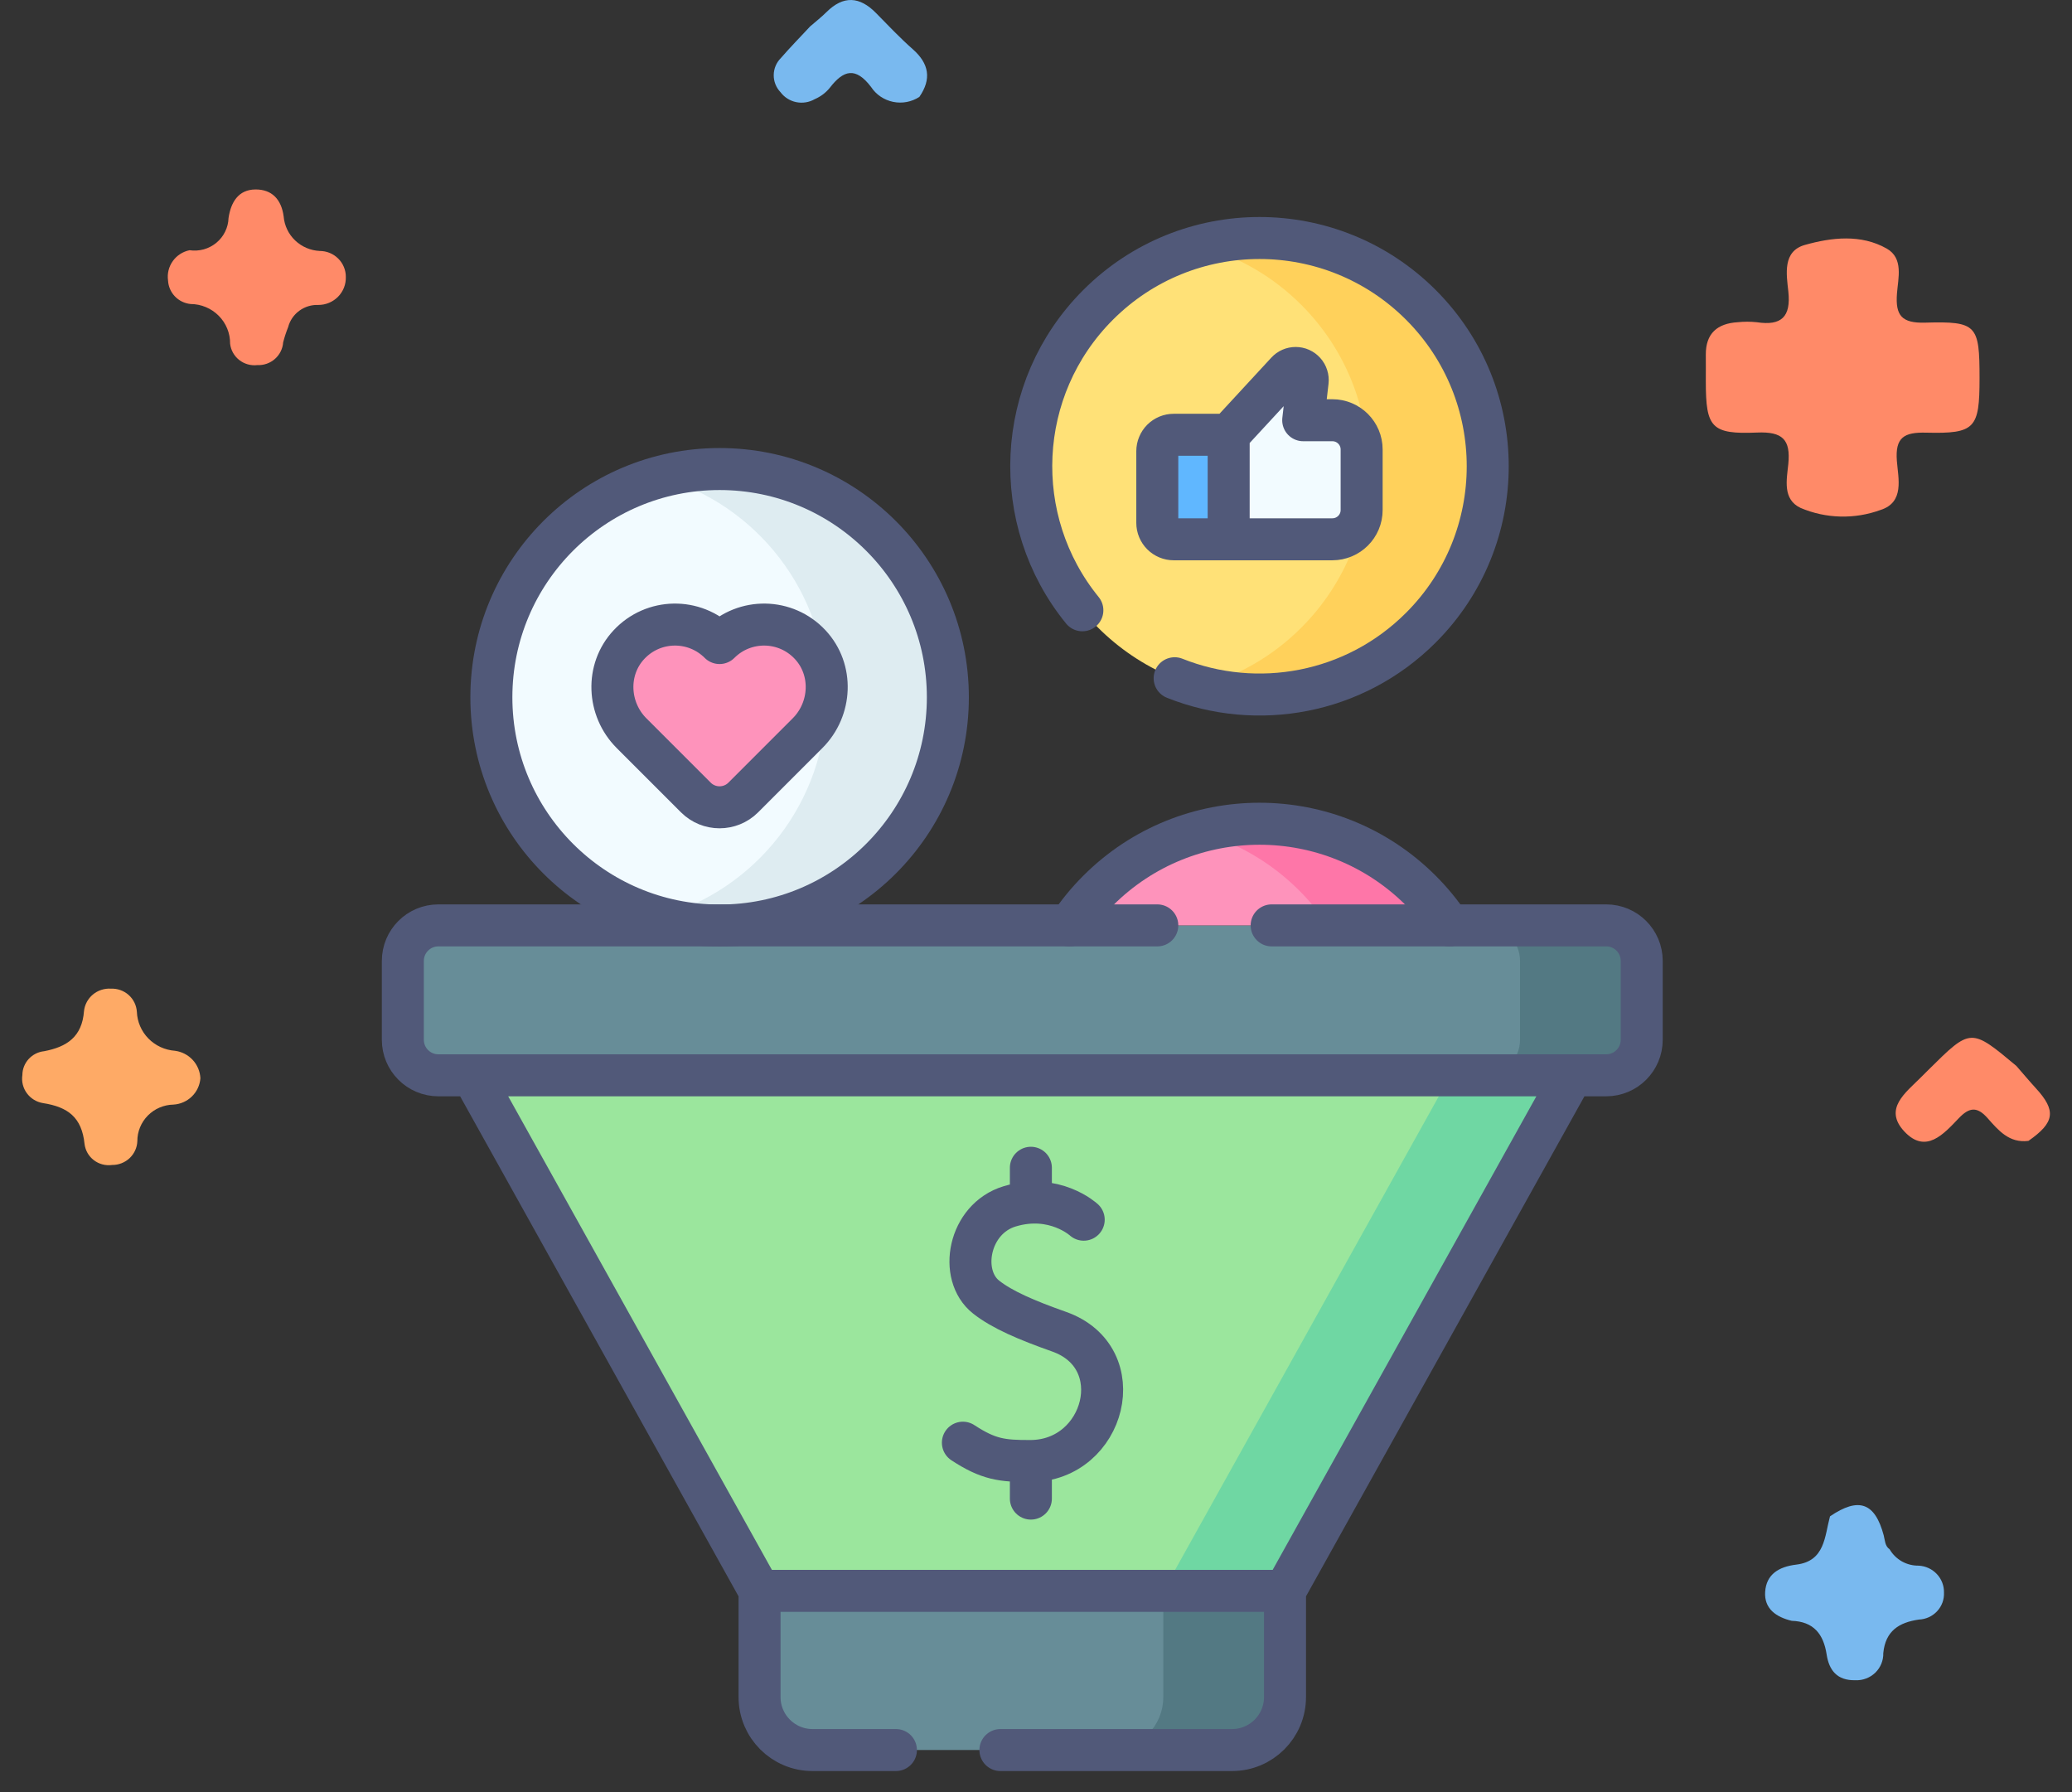
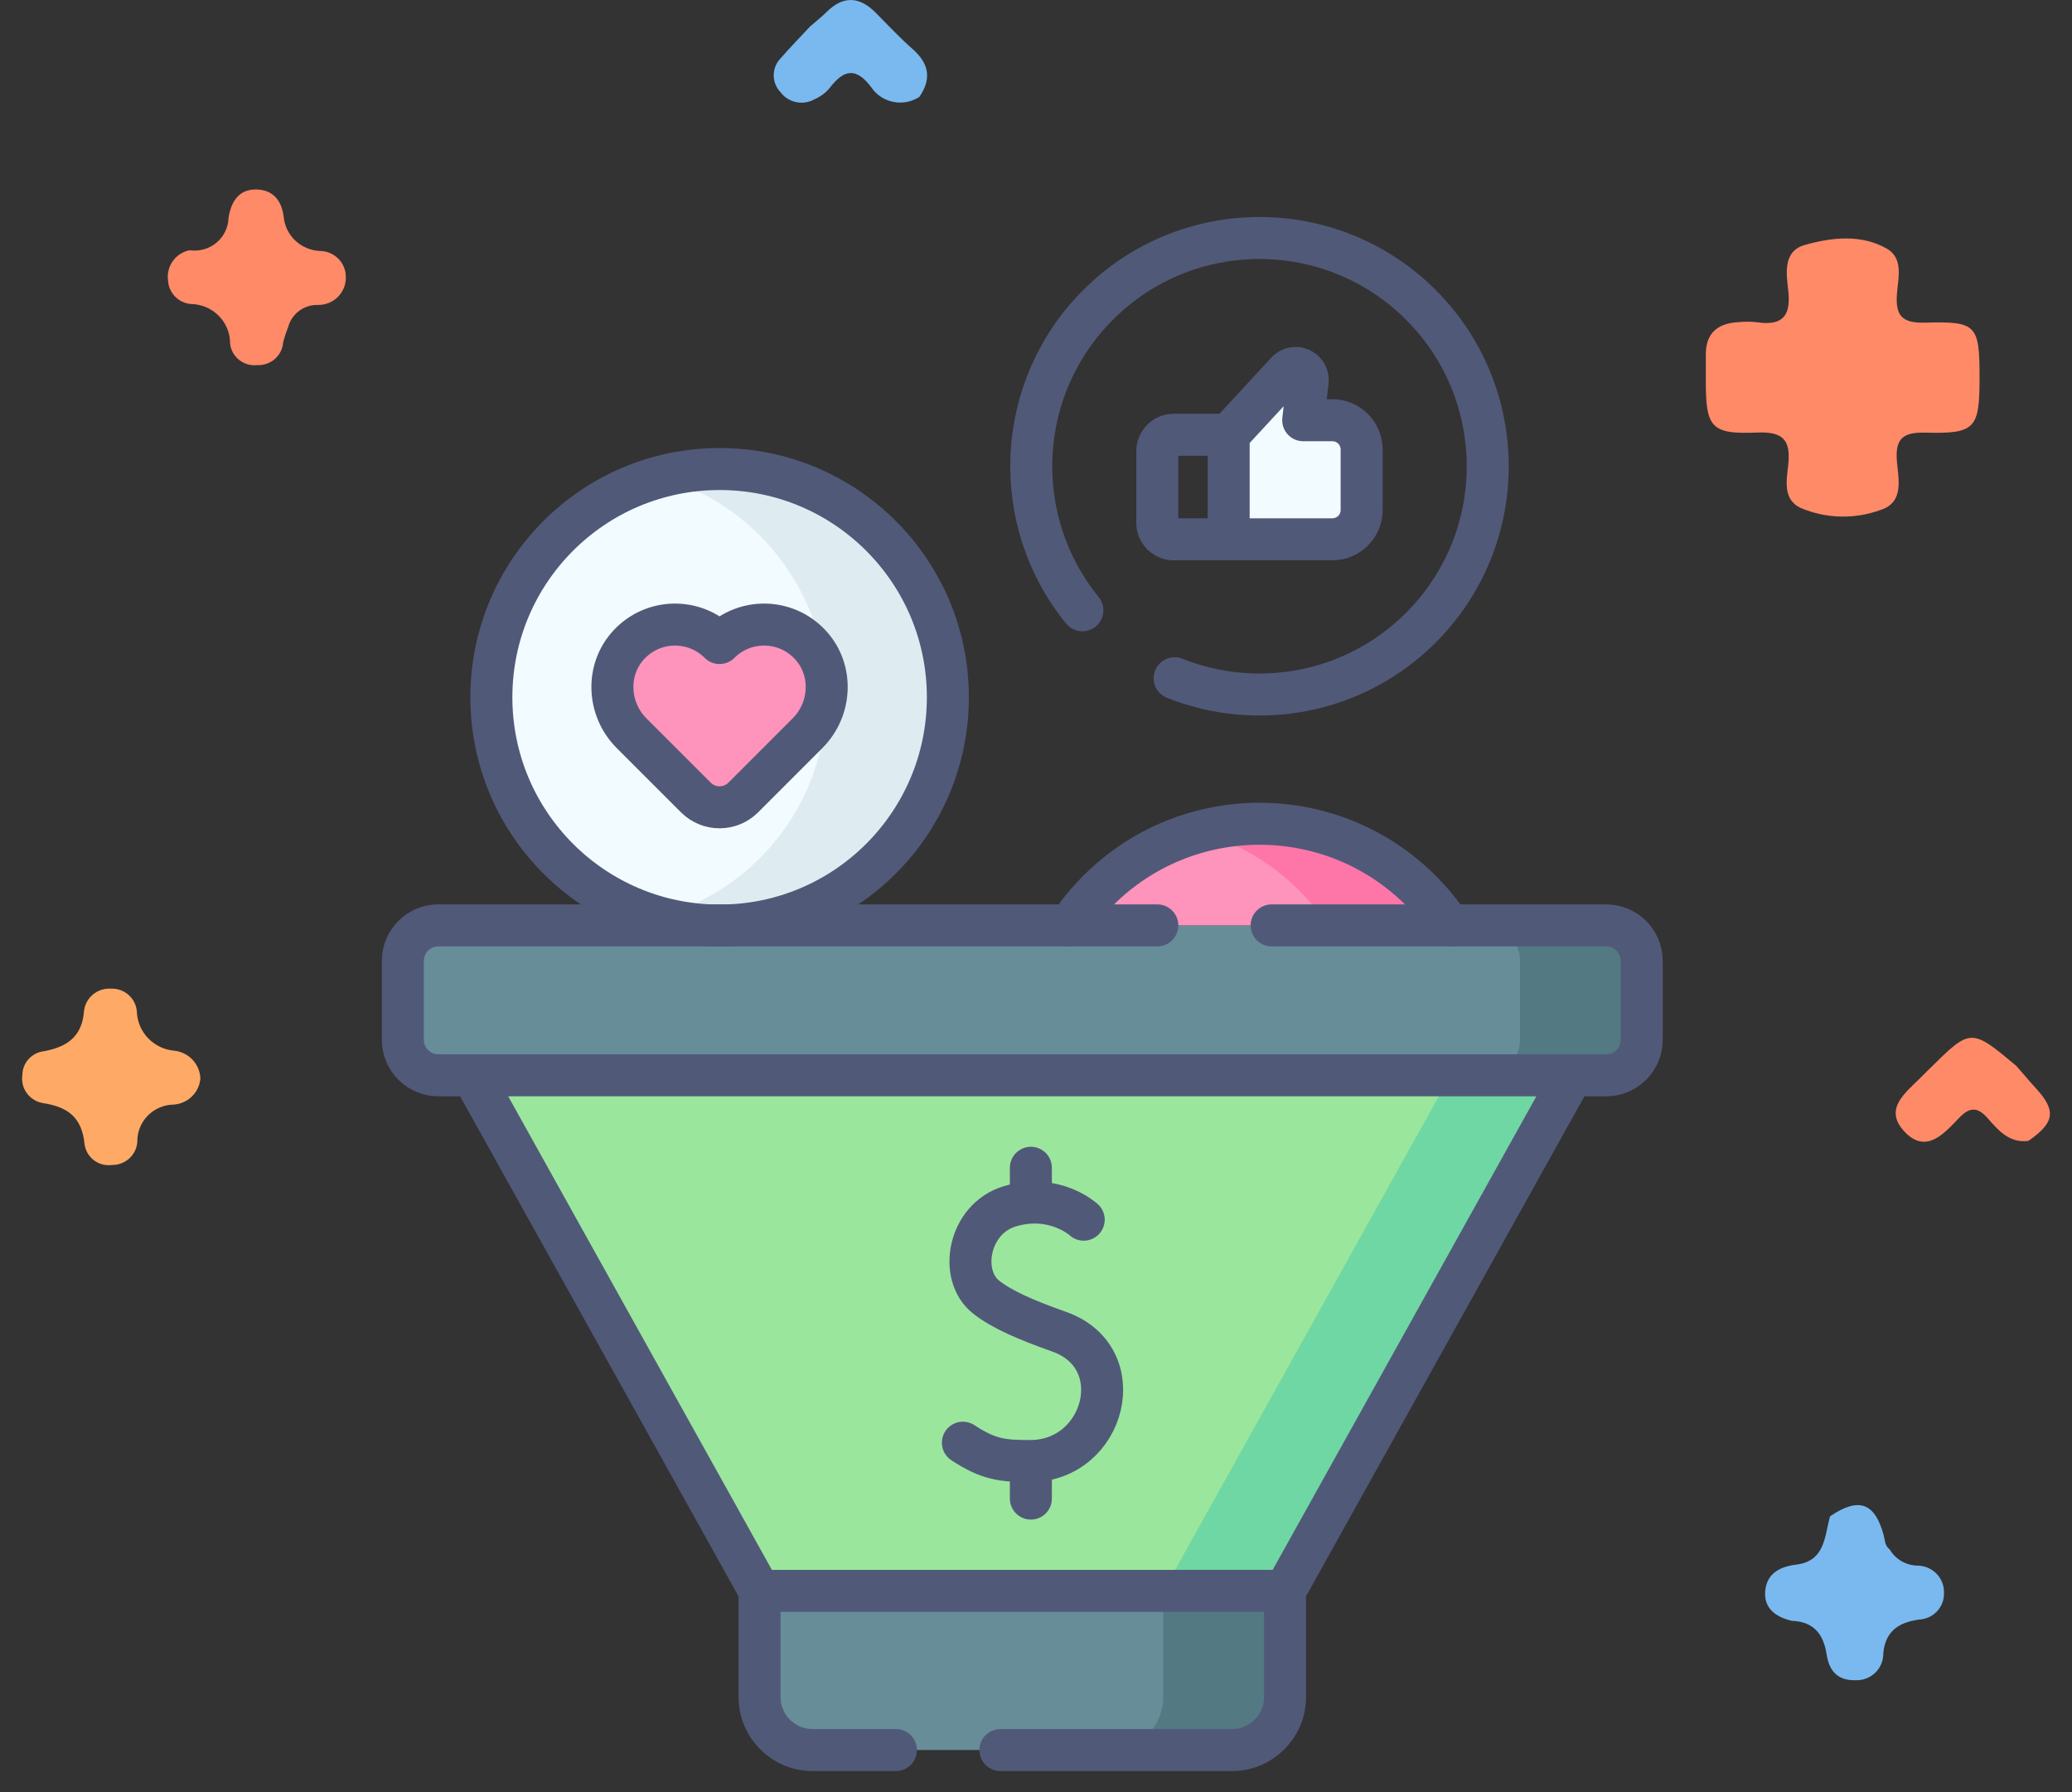
<svg xmlns="http://www.w3.org/2000/svg" width="74" height="64" viewBox="0 0 74 64" fill="none">
  <rect x="0" y="0" width="74" height="64" fill="#333333" stroke="none" />
  <path d="M63.989 57.882C63.437 57.749 63.003 57.454 63.041 56.85C63.082 56.219 63.53 55.95 64.153 55.875C65.181 55.75 65.163 54.869 65.357 54.151C66.379 53.455 66.961 53.656 67.275 54.828C67.323 55.007 67.313 55.205 67.488 55.33C67.593 55.51 67.744 55.658 67.926 55.761C68.109 55.863 68.316 55.915 68.525 55.912C68.773 55.925 69.006 56.033 69.174 56.213C69.343 56.393 69.434 56.631 69.428 56.876C69.433 56.998 69.414 57.119 69.372 57.233C69.329 57.347 69.265 57.452 69.181 57.541C69.098 57.63 68.998 57.702 68.887 57.753C68.775 57.804 68.655 57.832 68.532 57.837C67.82 57.94 67.338 58.243 67.26 59.035C67.264 59.165 67.24 59.294 67.191 59.414C67.142 59.534 67.069 59.643 66.976 59.733C66.882 59.824 66.771 59.895 66.649 59.941C66.527 59.988 66.397 60.009 66.266 60.003C65.613 60.02 65.324 59.651 65.237 59.084C65.126 58.358 64.774 57.907 63.989 57.882Z" fill="#79B9EF" />
  <path d="M72.444 40.743C71.755 40.831 71.368 40.363 70.984 39.929C70.614 39.511 70.335 39.537 69.957 39.933C69.422 40.492 68.78 41.231 68.011 40.405C67.257 39.598 68.058 39.022 68.602 38.476C68.693 38.384 68.786 38.293 68.877 38.202C70.386 36.706 70.386 36.706 72.013 38.066C72.242 38.328 72.465 38.595 72.7 38.852C73.446 39.663 73.389 40.084 72.444 40.743Z" fill="#FF8A68" />
  <path d="M7.157 38.505C7.139 38.751 7.032 38.982 6.855 39.155C6.678 39.328 6.444 39.432 6.196 39.447C5.85 39.453 5.521 39.594 5.279 39.839C5.038 40.084 4.903 40.413 4.905 40.755C4.896 40.985 4.796 41.201 4.629 41.359C4.461 41.517 4.237 41.605 4.006 41.603C3.891 41.619 3.774 41.612 3.662 41.583C3.549 41.554 3.444 41.503 3.352 41.432C3.26 41.362 3.183 41.275 3.126 41.175C3.069 41.075 3.033 40.964 3.019 40.85C2.922 39.904 2.426 39.53 1.532 39.393C1.302 39.355 1.096 39.228 0.959 39.041C0.822 38.854 0.764 38.621 0.799 38.392C0.8 38.18 0.88 37.976 1.024 37.819C1.168 37.662 1.365 37.562 1.578 37.54C2.389 37.386 2.933 37.025 3 36.106C3.025 35.876 3.14 35.664 3.319 35.515C3.498 35.366 3.729 35.292 3.962 35.307C4.195 35.297 4.422 35.378 4.595 35.532C4.768 35.687 4.873 35.902 4.888 36.133C4.902 36.49 5.048 36.83 5.3 37.087C5.551 37.343 5.889 37.499 6.25 37.525C6.493 37.557 6.717 37.673 6.883 37.852C7.048 38.031 7.145 38.262 7.157 38.505Z" fill="#FEAA66" />
  <path d="M28.933 0.944C29.128 0.774 29.333 0.615 29.515 0.434C30.121 -0.169 30.702 -0.129 31.286 0.465C31.717 0.904 32.141 1.353 32.601 1.759C33.184 2.274 33.274 2.825 32.834 3.461C32.697 3.55 32.544 3.611 32.383 3.642C32.223 3.672 32.058 3.671 31.898 3.638C31.737 3.605 31.585 3.541 31.45 3.45C31.315 3.359 31.199 3.242 31.11 3.106C30.557 2.378 30.123 2.5 29.632 3.14C29.489 3.315 29.305 3.452 29.096 3.542C28.898 3.656 28.663 3.693 28.438 3.648C28.213 3.602 28.013 3.476 27.876 3.293C27.718 3.128 27.63 2.908 27.633 2.68C27.635 2.452 27.727 2.234 27.889 2.072C28.224 1.686 28.584 1.32 28.933 0.944Z" fill="#79B9EF" />
  <path d="M6.77 8.936C6.939 8.961 7.112 8.95 7.277 8.905C7.442 8.859 7.595 8.779 7.727 8.67C7.858 8.562 7.965 8.427 8.04 8.274C8.115 8.122 8.157 7.955 8.162 7.786C8.246 7.222 8.515 6.768 9.127 6.766C9.71 6.763 10.05 7.118 10.131 7.731C10.158 8.056 10.303 8.36 10.54 8.586C10.777 8.813 11.089 8.946 11.418 8.962C11.54 8.962 11.662 8.986 11.775 9.032C11.889 9.079 11.992 9.147 12.078 9.233C12.165 9.319 12.234 9.421 12.281 9.534C12.328 9.646 12.352 9.767 12.351 9.888C12.355 10.018 12.333 10.148 12.286 10.269C12.239 10.39 12.167 10.501 12.076 10.594C11.984 10.688 11.875 10.762 11.754 10.813C11.633 10.864 11.503 10.89 11.372 10.89C11.127 10.88 10.887 10.953 10.69 11.097C10.493 11.241 10.352 11.448 10.291 11.682C10.22 11.86 10.16 12.041 10.113 12.226C10.097 12.454 9.991 12.666 9.819 12.818C9.647 12.97 9.421 13.049 9.191 13.038C9.077 13.052 8.96 13.042 8.849 13.011C8.738 12.98 8.634 12.927 8.544 12.856C8.453 12.785 8.378 12.697 8.322 12.597C8.266 12.497 8.231 12.387 8.218 12.273C8.22 12.088 8.185 11.905 8.115 11.734C8.045 11.562 7.941 11.406 7.81 11.275C7.679 11.143 7.523 11.039 7.351 10.967C7.18 10.895 6.995 10.858 6.808 10.857C6.594 10.836 6.394 10.739 6.246 10.584C6.098 10.429 6.011 10.226 6.001 10.013C5.967 9.771 6.028 9.524 6.171 9.324C6.313 9.124 6.527 8.985 6.77 8.936Z" fill="#FF8A68" />
  <path d="M70.698 13.51C70.698 15.299 70.544 15.495 68.791 15.451C67.999 15.43 67.682 15.624 67.745 16.457C67.794 17.091 68.025 17.939 67.158 18.213C66.233 18.55 65.213 18.524 64.307 18.139C63.654 17.832 63.812 17.125 63.868 16.573C63.956 15.694 63.661 15.409 62.753 15.447C61.117 15.516 60.923 15.268 60.922 13.631C60.922 13.309 60.925 12.987 60.922 12.665C60.918 11.908 61.331 11.552 62.06 11.507C62.287 11.483 62.515 11.483 62.742 11.507C63.626 11.642 63.966 11.313 63.869 10.41C63.802 9.793 63.657 8.974 64.46 8.747C65.414 8.478 66.464 8.356 67.383 8.877C67.99 9.222 67.791 9.929 67.749 10.481C67.689 11.263 67.915 11.547 68.757 11.522C70.607 11.469 70.698 11.608 70.698 13.51Z" fill="#FF8A68" />
  <path d="M25.7 33.053C30.202 33.053 33.852 29.403 33.852 24.901C33.852 20.399 30.202 16.75 25.7 16.75C21.198 16.75 17.549 20.399 17.549 24.901C17.549 29.403 21.198 33.053 25.7 33.053Z" fill="#F2FBFF" />
  <path d="M33.851 24.901C33.851 29.404 30.201 33.053 25.699 33.053C24.938 33.053 24.203 32.949 23.504 32.753C26.971 31.816 29.521 28.648 29.521 24.886C29.521 21.144 27 17.991 23.564 17.034C24.244 16.848 24.96 16.75 25.699 16.75C30.201 16.75 33.851 20.4 33.851 24.901Z" fill="#DEECF1" />
-   <path d="M28.937 23.023C28.064 22.085 26.596 22.066 25.698 22.964C24.801 22.066 23.333 22.085 22.46 23.023C21.629 23.915 21.693 25.32 22.555 26.183L24.851 28.479C25.319 28.947 26.078 28.947 26.546 28.479L28.841 26.183C29.704 25.32 29.768 23.915 28.937 23.023Z" fill="#FE93BB" />
-   <path d="M44.982 24.803C49.483 24.803 53.133 21.153 53.133 16.651C53.133 12.149 49.483 8.5 44.982 8.5C40.48 8.5 36.83 12.149 36.83 16.651C36.83 21.153 40.48 24.803 44.982 24.803Z" fill="#FFE177" />
-   <path d="M50.745 22.415C48.605 24.554 45.572 25.256 42.846 24.518C44.175 24.16 45.431 23.459 46.475 22.415C49.658 19.232 49.658 14.07 46.475 10.887C45.431 9.842 44.175 9.142 42.846 8.783C45.572 8.046 48.605 8.747 50.745 10.887C53.927 14.07 53.927 19.232 50.745 22.415Z" fill="#FFD15B" />
+   <path d="M28.937 23.023C28.064 22.085 26.596 22.066 25.698 22.964C24.801 22.066 23.333 22.085 22.46 23.023C21.629 23.915 21.693 25.32 22.555 26.183C25.319 28.947 26.078 28.947 26.546 28.479L28.841 26.183C29.704 25.32 29.768 23.915 28.937 23.023Z" fill="#FE93BB" />
  <path d="M47.584 19.259H43.881V15.527L45.955 13.279C46.017 13.213 46.098 13.167 46.188 13.149C46.277 13.131 46.37 13.142 46.452 13.18C46.535 13.218 46.604 13.281 46.648 13.36C46.693 13.44 46.712 13.531 46.701 13.621L46.542 15.007H47.584C48.161 15.007 48.629 15.475 48.629 16.052V18.213C48.629 18.791 48.161 19.259 47.584 19.259Z" fill="#F2FBFF" />
-   <path d="M41.918 19.256H43.881V15.523H41.918C41.841 15.523 41.765 15.539 41.694 15.568C41.623 15.598 41.558 15.641 41.504 15.695C41.449 15.749 41.406 15.814 41.377 15.885C41.347 15.956 41.332 16.033 41.332 16.11V18.669C41.332 18.825 41.394 18.974 41.504 19.084C41.614 19.194 41.763 19.256 41.918 19.256Z" fill="#60B7FF" />
  <path d="M45.892 56.818H27.126L16.873 38.406H56.145L45.892 56.818Z" fill="#9BE69D" />
  <path d="M56.146 38.406L45.893 56.818H41.547L51.8 38.406H56.146Z" fill="#6FD7A3" />
  <path d="M58.633 34.317V37.132C58.633 37.833 58.065 38.401 57.364 38.401H15.656C14.955 38.401 14.387 37.833 14.387 37.132V34.317C14.387 33.615 14.955 33.047 15.656 33.047H57.364C58.065 33.047 58.633 33.615 58.633 34.317Z" fill="#678D98" />
  <path d="M58.633 34.317V37.132C58.633 37.833 58.065 38.401 57.364 38.401H53.018C53.718 38.401 54.287 37.833 54.287 37.132V34.317C54.287 33.615 53.718 33.047 53.018 33.047H57.364C58.065 33.047 58.633 33.615 58.633 34.317Z" fill="#537983" />
  <path d="M45.893 56.812H27.127V60.604C27.127 61.649 27.974 62.496 29.019 62.496H44.001C45.046 62.496 45.893 61.649 45.893 60.604L45.893 56.812Z" fill="#678D98" />
  <path d="M45.892 56.812V60.603C45.892 61.649 45.046 62.496 44 62.496H39.654C40.7 62.496 41.546 61.649 41.546 60.603V56.812H45.892Z" fill="#537983" />
  <path d="M51.766 33.047H38.195C38.488 32.607 38.829 32.19 39.217 31.802C42.4 28.618 47.561 28.618 50.745 31.802C51.133 32.19 51.474 32.607 51.766 33.047Z" fill="#FE93BB" />
  <path d="M51.767 33.046H47.421C47.123 32.598 46.781 32.181 46.4 31.801C45.366 30.768 44.123 30.069 42.809 29.709C45.544 28.953 48.595 29.651 50.746 31.801C51.133 32.189 51.475 32.606 51.767 33.046Z" fill="#FE76A8" />
  <path d="M45.893 56.813H27.127M45.893 56.813L56.146 38.401H16.874L27.127 56.813M45.893 56.813V60.605C45.893 61.65 45.046 62.497 44.001 62.497H35.729M27.127 56.813V60.605C27.127 61.65 27.974 62.497 29.019 62.497H31.997M45.416 33.047H57.364C58.065 33.047 58.633 33.615 58.633 34.317V37.132C58.633 37.833 58.065 38.401 57.364 38.401H15.656C14.955 38.401 14.387 37.833 14.387 37.132V34.317C14.387 33.615 14.955 33.047 15.656 33.047H41.332" stroke="#515979" stroke-width="1.5" stroke-miterlimit="10" stroke-linecap="round" stroke-linejoin="round" />
  <path d="M38.704 43.557C38.704 43.557 37.663 42.597 36.059 43.081C34.587 43.524 34.221 45.539 35.222 46.324C35.797 46.775 36.661 47.145 37.826 47.557C40.434 48.479 39.47 52.157 36.817 52.175C35.782 52.181 35.298 52.116 34.389 51.521M36.817 52.175V53.517M36.817 41.703V42.949M38.656 21.794C36.047 18.592 36.234 13.871 39.218 10.887C42.401 7.704 47.562 7.704 50.746 10.887C53.929 14.071 53.929 19.232 50.746 22.415C48.368 24.793 44.888 25.395 41.952 24.221M38.197 33.05C38.489 32.61 38.83 32.193 39.218 31.805C42.401 28.621 47.562 28.621 50.746 31.805C51.134 32.193 51.475 32.61 51.767 33.05" stroke="#515979" stroke-width="1.5" stroke-miterlimit="10" stroke-linecap="round" stroke-linejoin="round" />
  <path d="M47.584 19.259H43.881V15.527L45.956 13.28C45.996 13.236 46.045 13.201 46.1 13.177C46.154 13.153 46.213 13.141 46.273 13.141C46.334 13.141 46.394 13.153 46.449 13.178C46.505 13.203 46.554 13.24 46.595 13.285C46.636 13.33 46.666 13.384 46.684 13.442C46.703 13.5 46.709 13.561 46.702 13.621L46.543 15.007H47.584C48.162 15.007 48.63 15.475 48.63 16.052V18.214C48.63 18.791 48.162 19.259 47.584 19.259ZM41.918 19.259H43.881V15.527H41.918C41.841 15.527 41.765 15.542 41.694 15.571C41.623 15.601 41.558 15.644 41.504 15.698C41.449 15.753 41.406 15.818 41.377 15.889C41.347 15.96 41.332 16.036 41.332 16.113V18.673C41.332 18.828 41.394 18.977 41.504 19.087C41.614 19.197 41.763 19.259 41.918 19.259Z" stroke="#515979" stroke-width="1.5" stroke-miterlimit="10" stroke-linecap="round" stroke-linejoin="round" />
  <path d="M25.7 33.053C30.202 33.053 33.852 29.403 33.852 24.901C33.852 20.399 30.202 16.75 25.7 16.75C21.198 16.75 17.549 20.399 17.549 24.901C17.549 29.403 21.198 33.053 25.7 33.053Z" stroke="#515979" stroke-width="1.5" stroke-miterlimit="10" stroke-linecap="round" stroke-linejoin="round" />
  <path d="M28.937 23.023C28.064 22.085 26.596 22.066 25.698 22.964C24.801 22.066 23.333 22.085 22.46 23.023C21.629 23.915 21.693 25.32 22.555 26.183L24.851 28.479C25.319 28.947 26.078 28.947 26.546 28.479L28.841 26.183C29.704 25.32 29.768 23.915 28.937 23.023Z" stroke="#515979" stroke-width="1.5" stroke-miterlimit="10" stroke-linecap="round" stroke-linejoin="round" />
</svg>